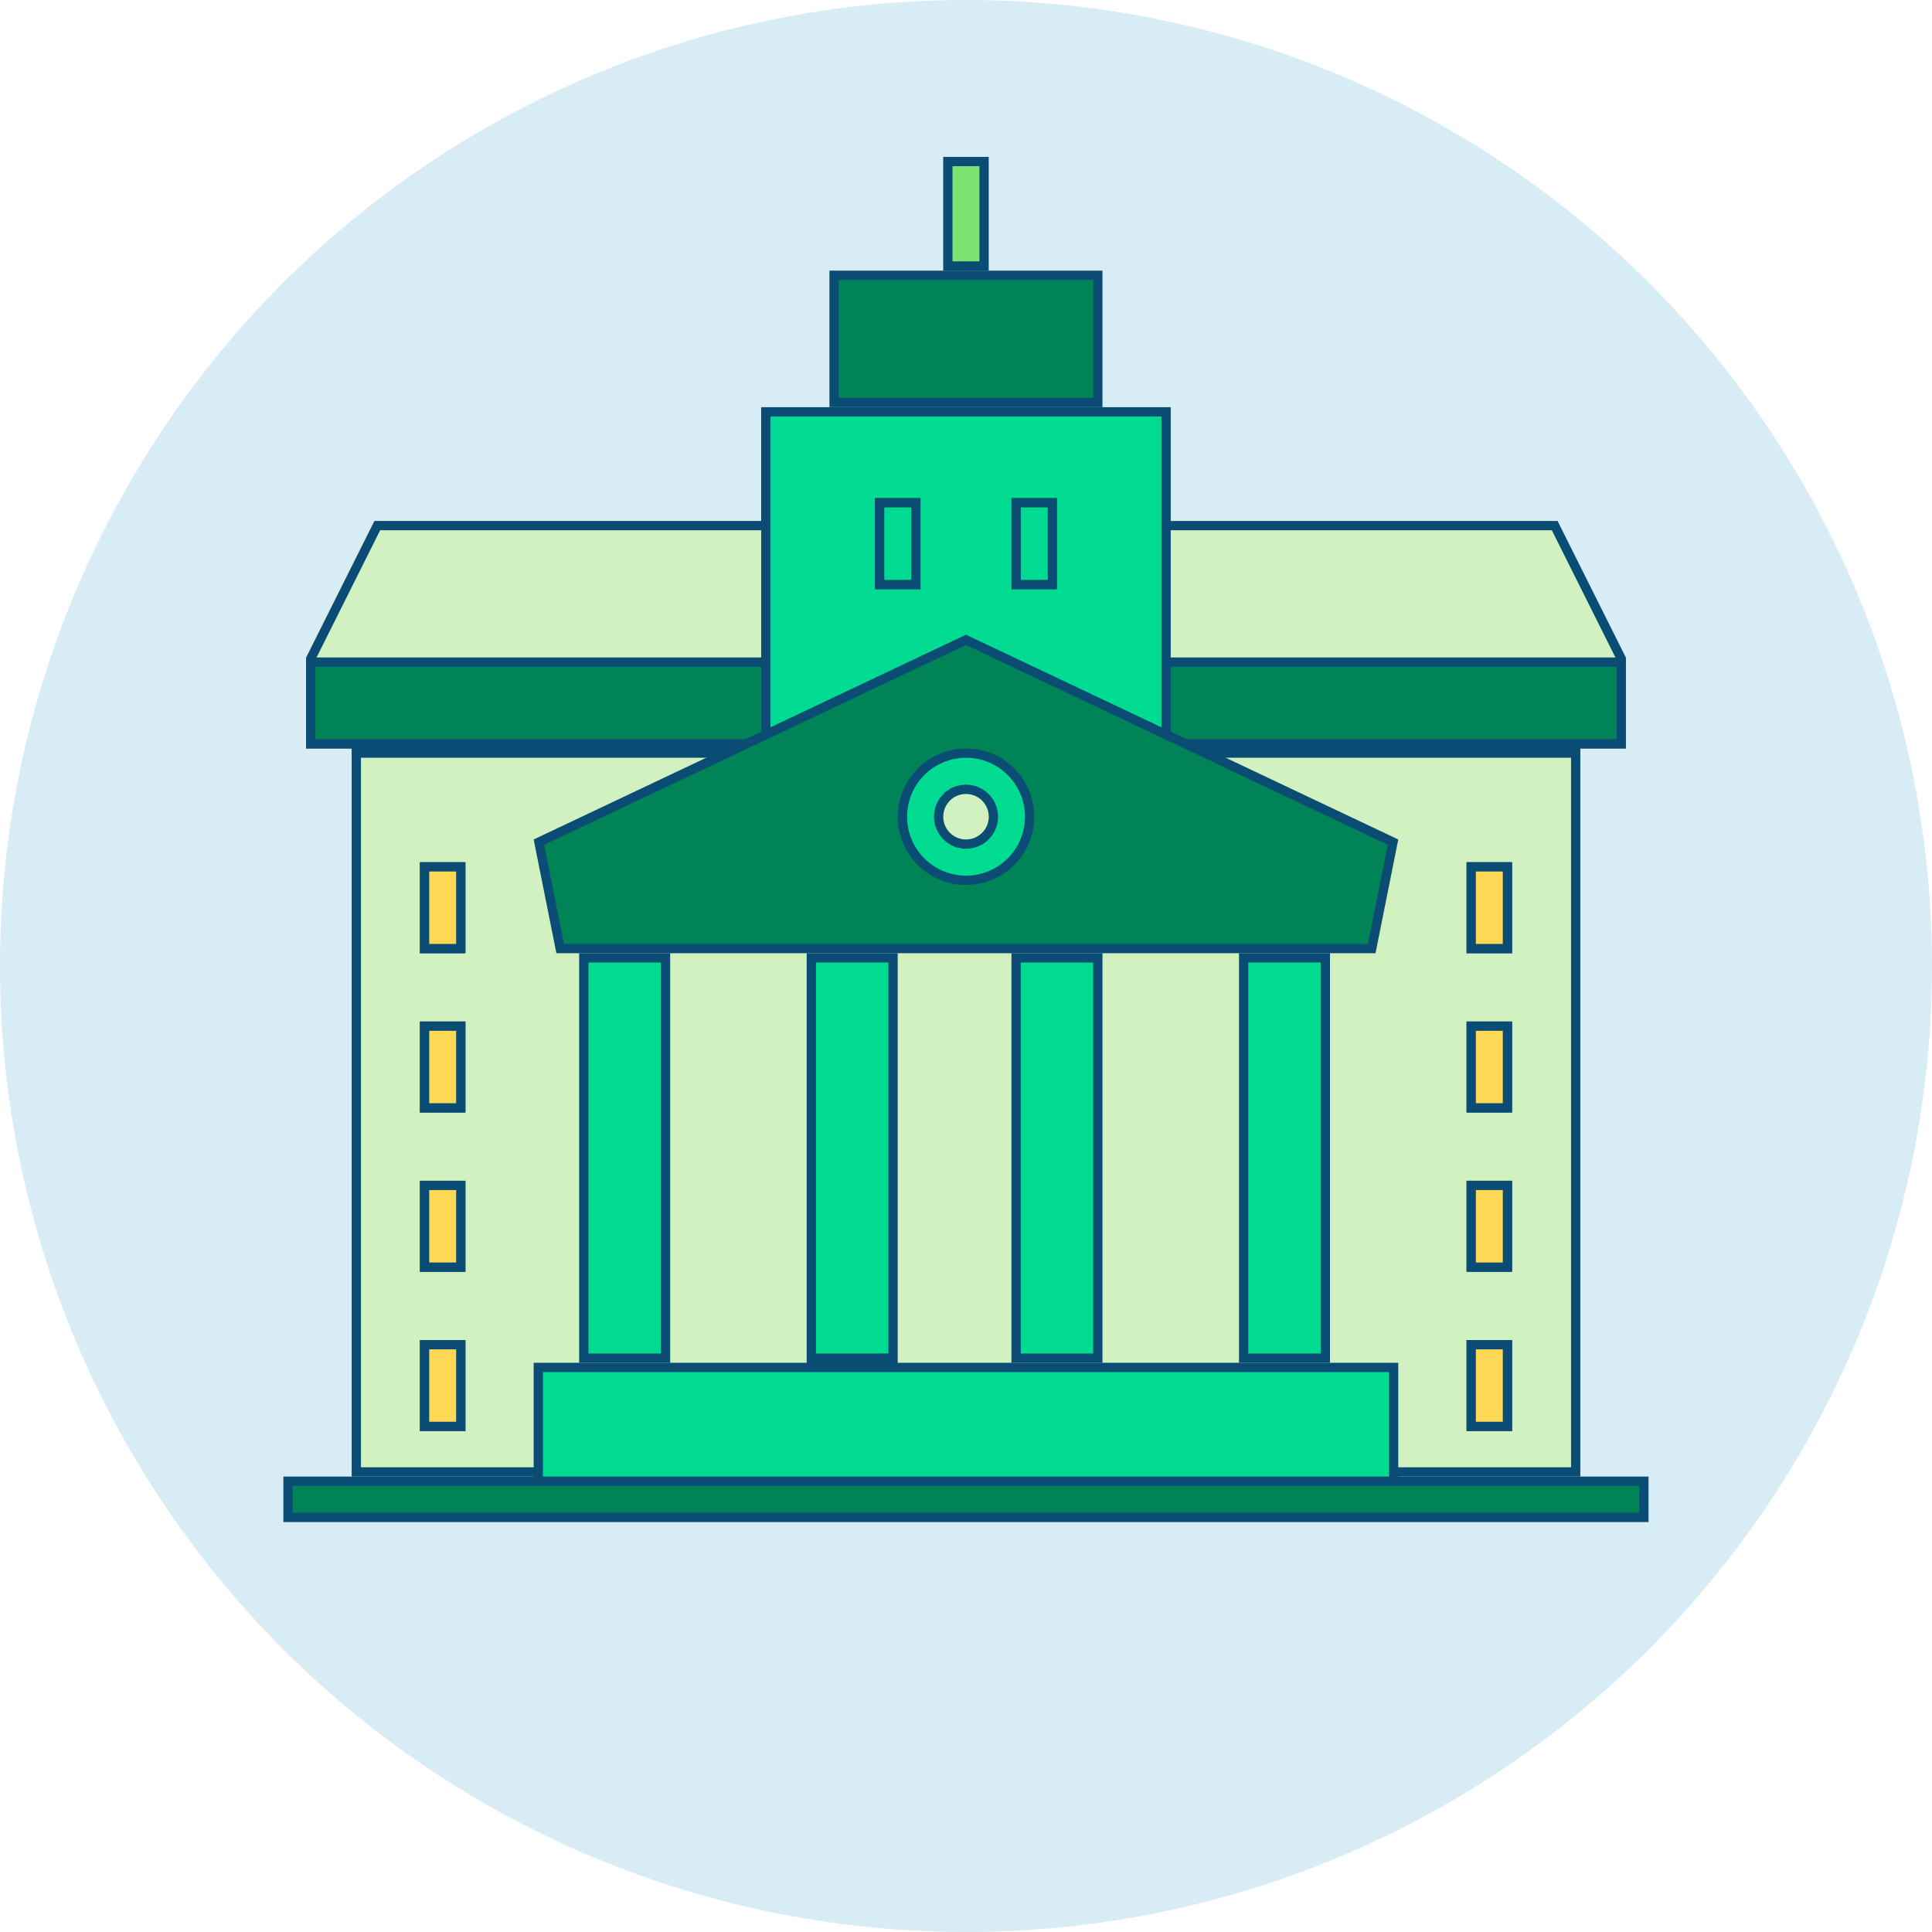
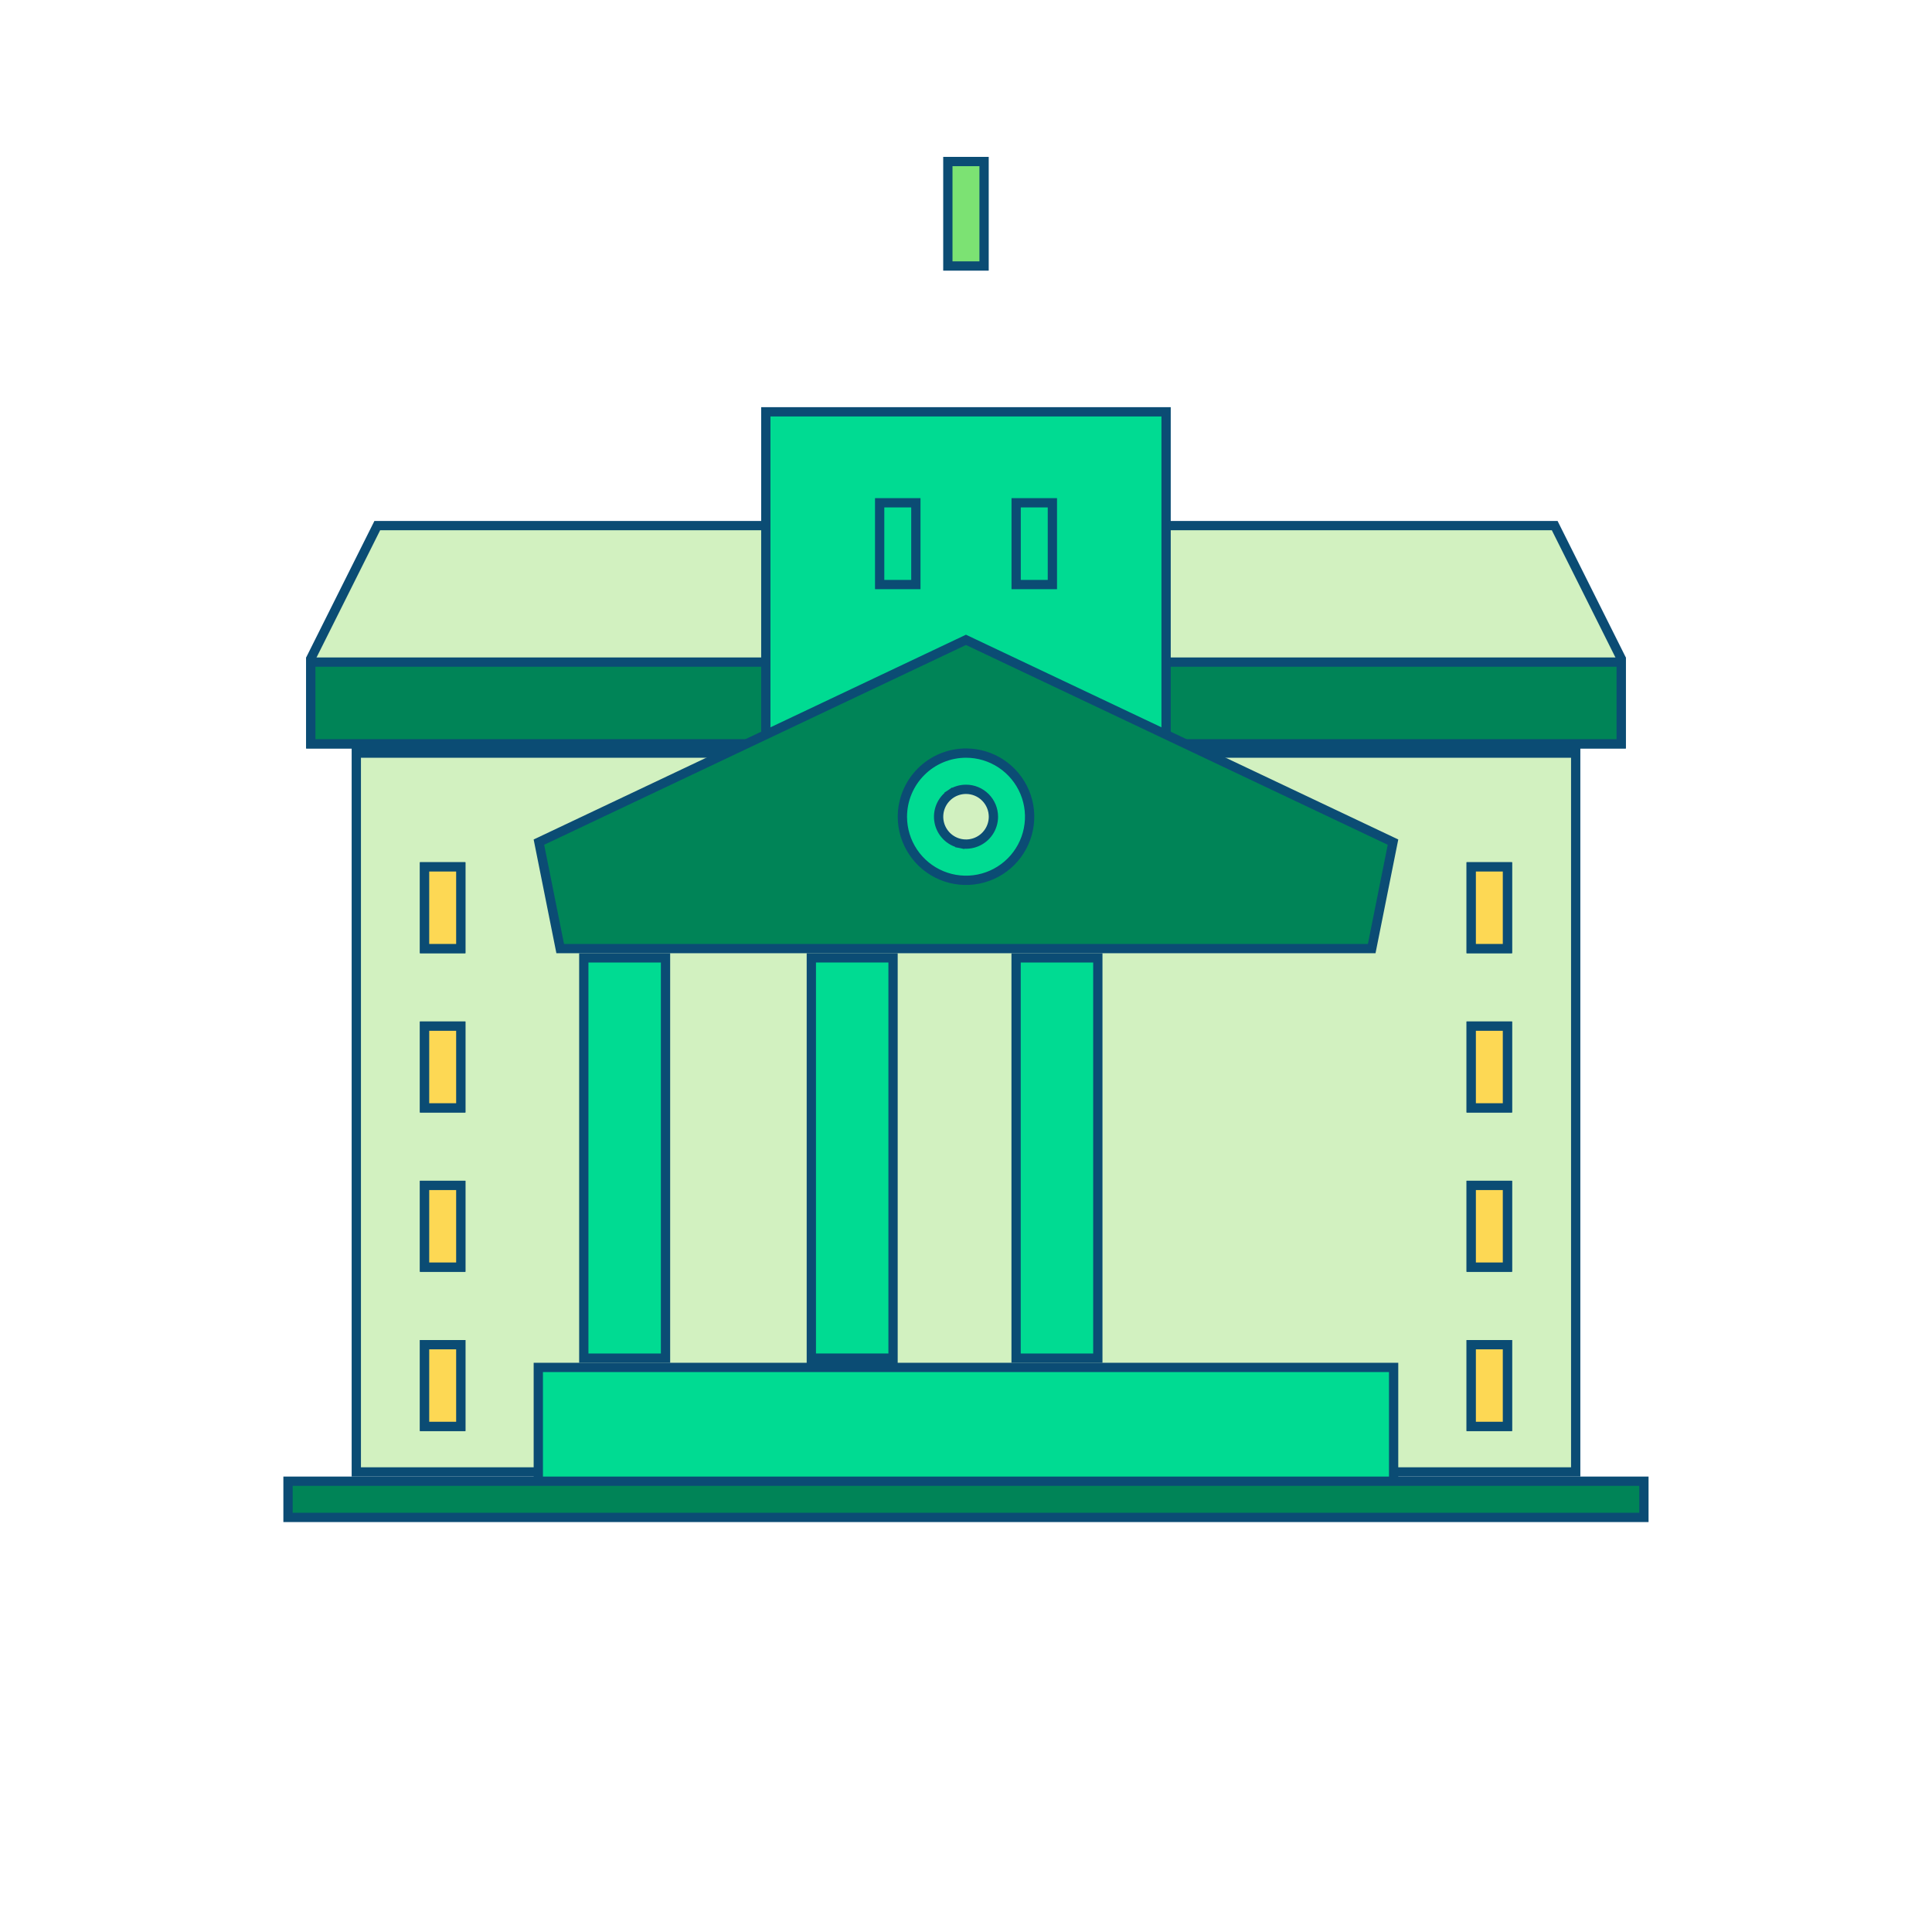
<svg xmlns="http://www.w3.org/2000/svg" width="104" height="104" viewBox="0 0 104 104" fill="none">
-   <circle cx="52" cy="52" r="52" fill="#D8ECF5" />
  <path d="M18.93 40.041H18.68H16.73V35.451L20.309 28.293H83.69L87.269 35.451V40.041H85.32H85.07H18.93ZM19.18 40.541H84.82V79.235H19.18V40.541Z" fill="#D2F1C0" stroke="#0B4C74" stroke-width="0.5" />
  <path d="M16.73 35.641H87.269V40.04H16.73V35.641Z" fill="#008457" stroke="#0B4C74" stroke-width="0.5" />
  <path d="M41.224 22.168H62.771V40.04H41.224V22.168ZM54.697 51.563H59.096V73.11H54.697V51.563ZM31.426 51.563H35.825V73.11H31.426V51.563Z" fill="#00DB92" stroke="#0B4C74" stroke-width="0.5" />
  <path d="M74.986 45.332L73.839 51.063H30.156L29.01 45.332L51.998 34.443L74.986 45.332Z" fill="#008457" stroke="#0B4C74" stroke-width="0.5" />
  <path d="M54.2 43.965C54.2 45.18 53.215 46.165 52 46.165C50.786 46.165 49.801 45.18 49.801 43.965C49.801 42.75 50.786 41.766 52 41.766C53.215 41.766 54.2 42.75 54.2 43.965Z" fill="#D2F1C0" stroke="#0B4C74" stroke-width="0.5" />
  <path d="M43.674 73.109V51.562H48.073V73.109H43.674ZM48.323 73.609H48.573H75.019V80.458H28.977V73.609H43.174H43.424H48.323Z" fill="#00DB92" stroke="#0B4C74" stroke-width="0.5" />
-   <path d="M47.348 27.066H49.298V31.466H47.348V27.066ZM54.697 27.066H56.647V31.466H54.697V27.066ZM44.898 14.818H59.096V21.667H44.898V14.818Z" fill="#008457" stroke="#0B4C74" stroke-width="0.5" />
  <path d="M51.023 8.695H52.973V14.319H51.023V8.695Z" fill="#7CE273" stroke="#0B4C74" stroke-width="0.5" />
  <path d="M79.194 46.664H81.143V51.063H79.194V46.664ZM79.194 55.238H81.143V59.637H79.194V55.238ZM79.194 63.811H81.143V68.21H79.194V63.811ZM79.194 72.385H81.143V76.784H79.194V72.385ZM15.504 79.734H88.492V81.683H15.504V79.734ZM22.853 46.664H24.802V51.063H22.853V46.664ZM22.853 55.238H24.802V59.637H22.853V55.238ZM22.853 63.811H24.802V68.21H22.853V63.811ZM22.853 72.385H24.802V76.784H22.853V72.385Z" fill="#008457" stroke="#0B4C74" stroke-width="0.5" />
-   <path d="M66.945 51.562H71.344V73.109H66.945V51.562Z" fill="#00DB92" stroke="#0B4C74" stroke-width="0.5" />
  <path d="M53.476 43.964V43.963C53.475 43.572 53.32 43.198 53.043 42.921C52.767 42.645 52.392 42.489 52.001 42.489H52.001C51.709 42.489 51.424 42.575 51.181 42.737L51.297 42.911L51.181 42.737C50.939 42.9 50.75 43.13 50.638 43.399C50.527 43.669 50.497 43.965 50.554 44.251C50.611 44.538 50.752 44.8 50.958 45.007C51.164 45.213 51.427 45.353 51.713 45.41L51.762 45.165L51.713 45.41C51.999 45.467 52.296 45.438 52.565 45.326C52.835 45.215 53.065 45.026 53.227 44.783C53.389 44.541 53.476 44.255 53.476 43.964ZM49.154 45.866C48.777 45.303 48.576 44.641 48.576 43.964C48.577 43.056 48.939 42.185 49.581 41.544C50.223 40.901 51.093 40.54 52.001 40.539C52.678 40.539 53.34 40.74 53.903 41.116C54.466 41.493 54.905 42.028 55.164 42.653C55.424 43.279 55.492 43.968 55.359 44.632C55.227 45.296 54.901 45.906 54.422 46.385C53.943 46.864 53.333 47.19 52.669 47.322C52.005 47.454 51.316 47.387 50.69 47.127C50.065 46.868 49.53 46.429 49.154 45.866ZM47.352 27.066H49.301V31.466H47.352V27.066ZM54.7 27.066H56.65V31.466H54.7V27.066Z" fill="#00DB92" stroke="#0B4C74" stroke-width="0.5" />
  <path d="M79.197 46.664H81.146V51.063H79.197V46.664ZM79.197 55.238H81.146V59.637H79.197V55.238ZM79.197 63.811H81.146V68.21H79.197V63.811ZM79.197 72.385H81.146V76.784H79.197V72.385ZM22.855 46.664H24.805V51.063H22.855V46.664ZM22.855 55.238H24.805V59.637H22.855V55.238ZM22.855 63.811H24.805V68.21H22.855V63.811ZM22.855 72.385H24.805V76.784H22.855V72.385Z" fill="#FDD854" stroke="#0B4C74" stroke-width="0.5" />
</svg>